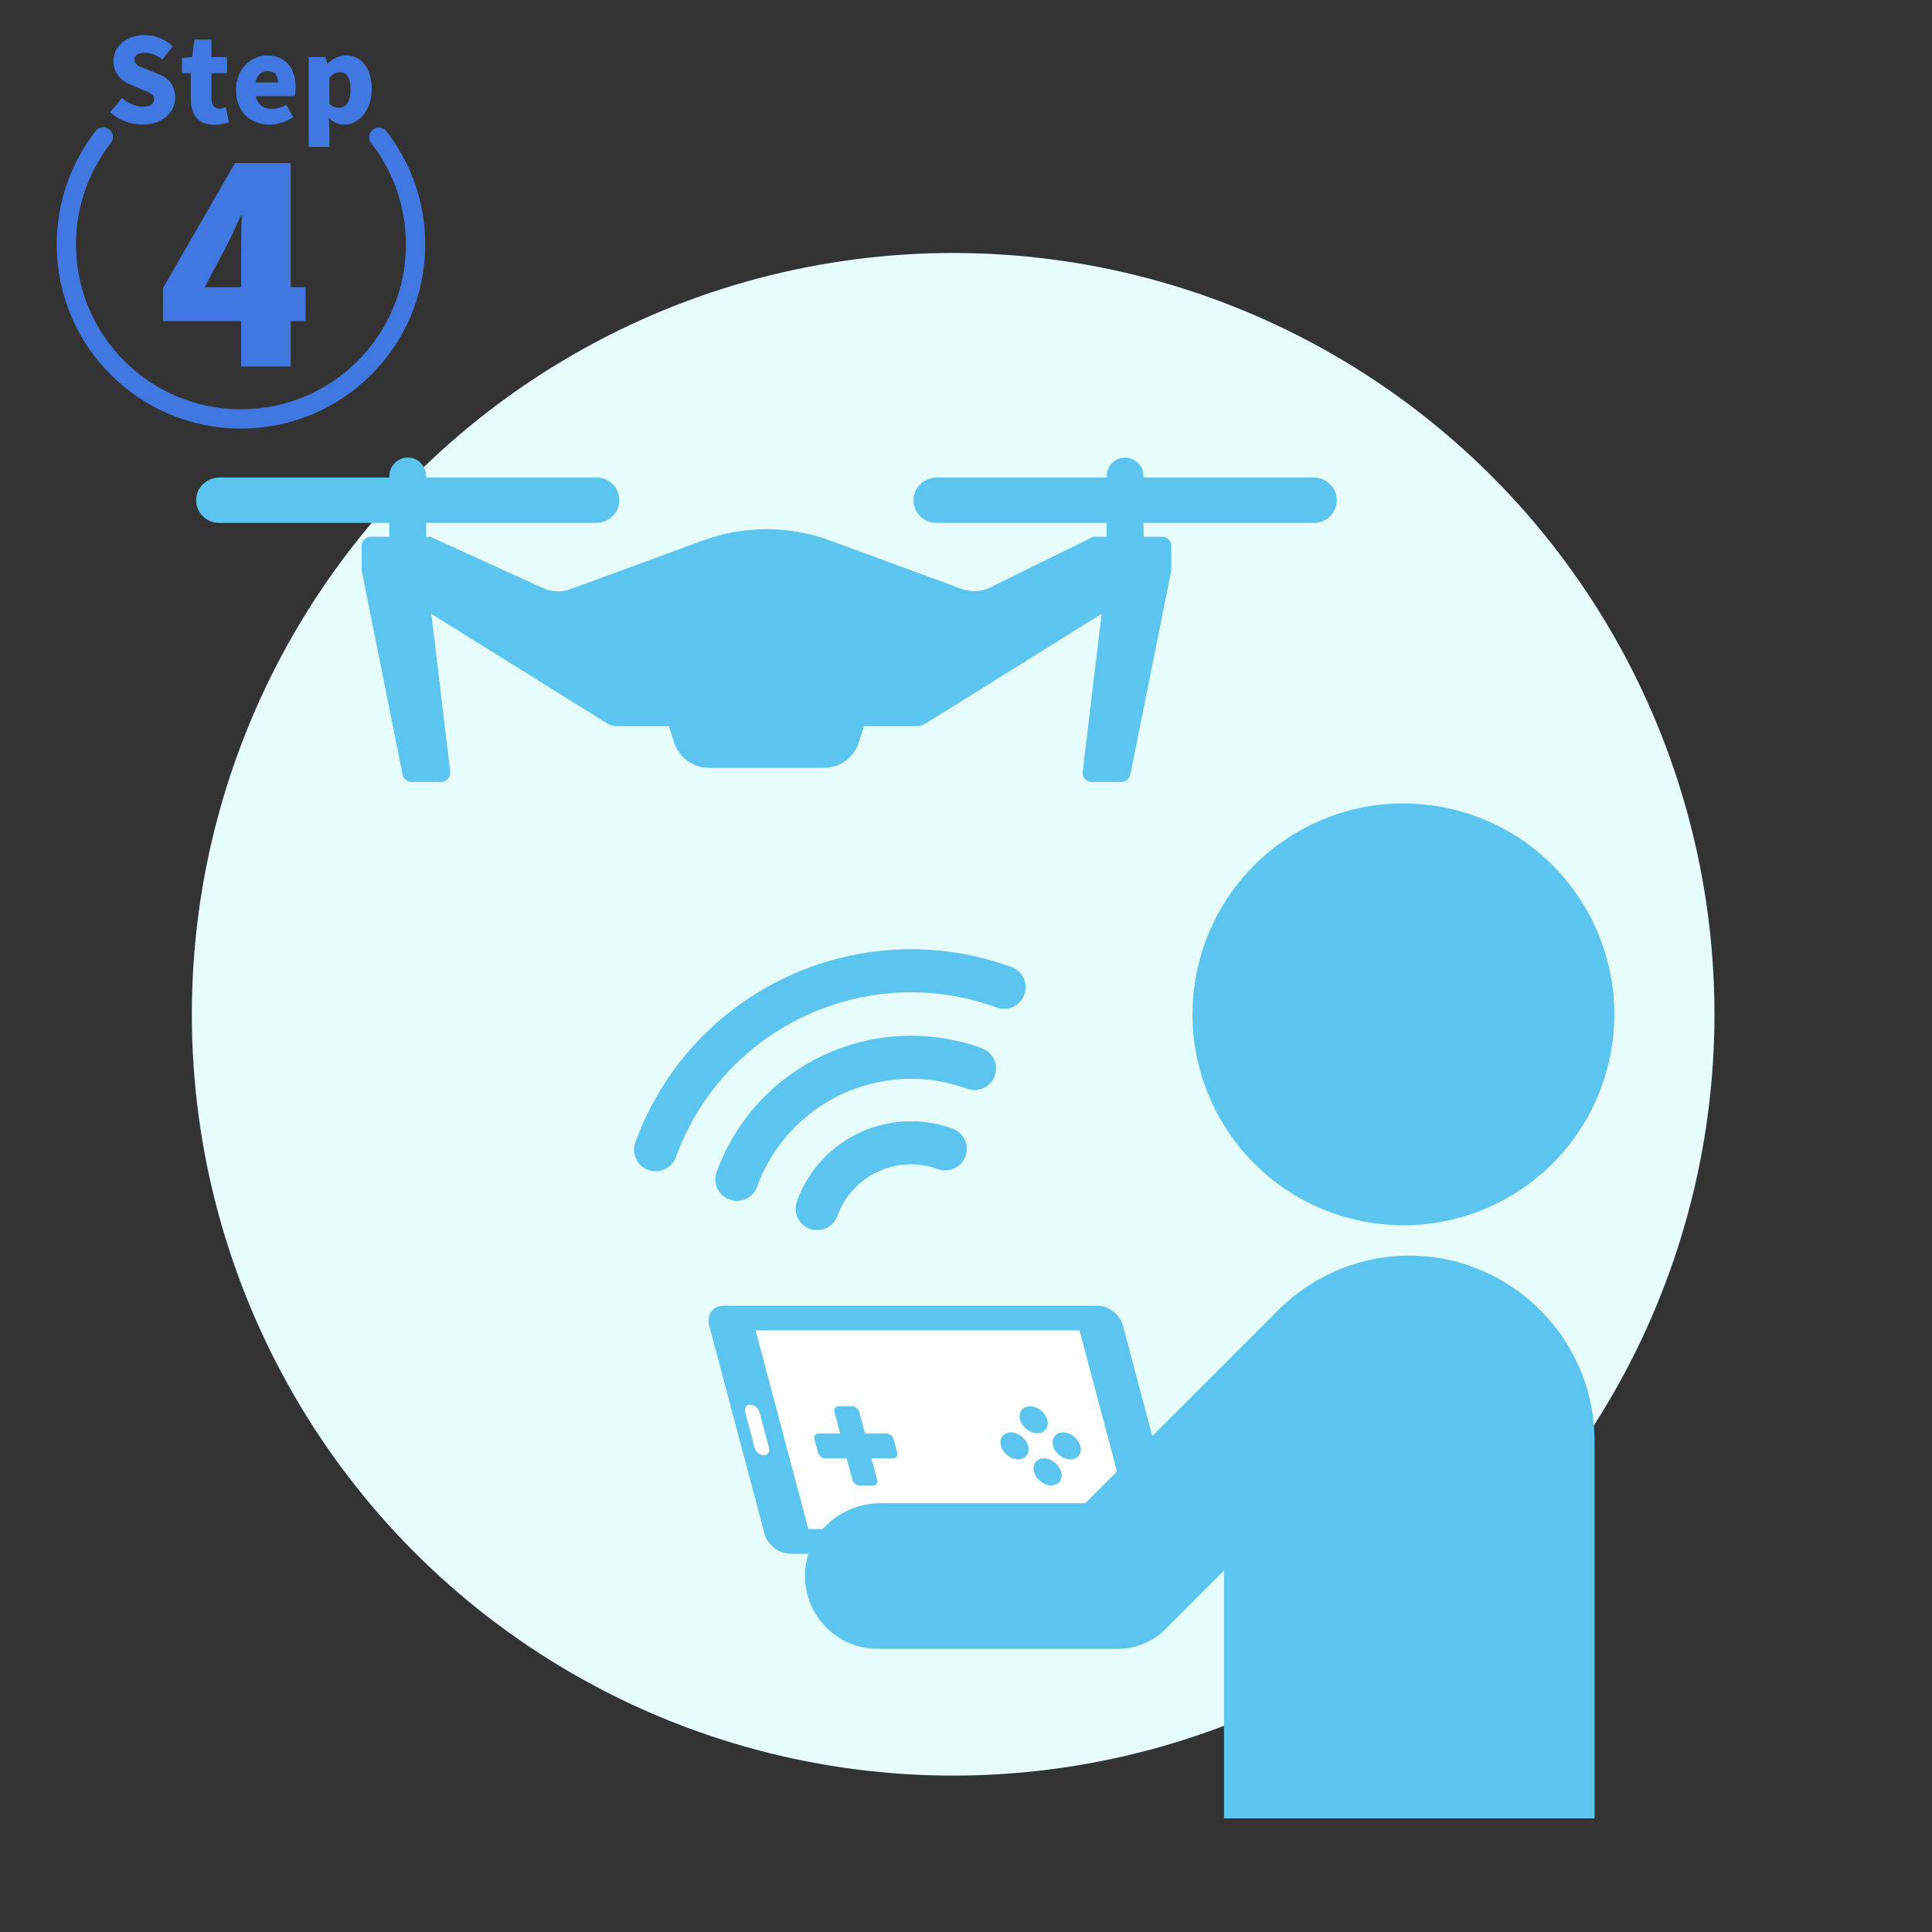
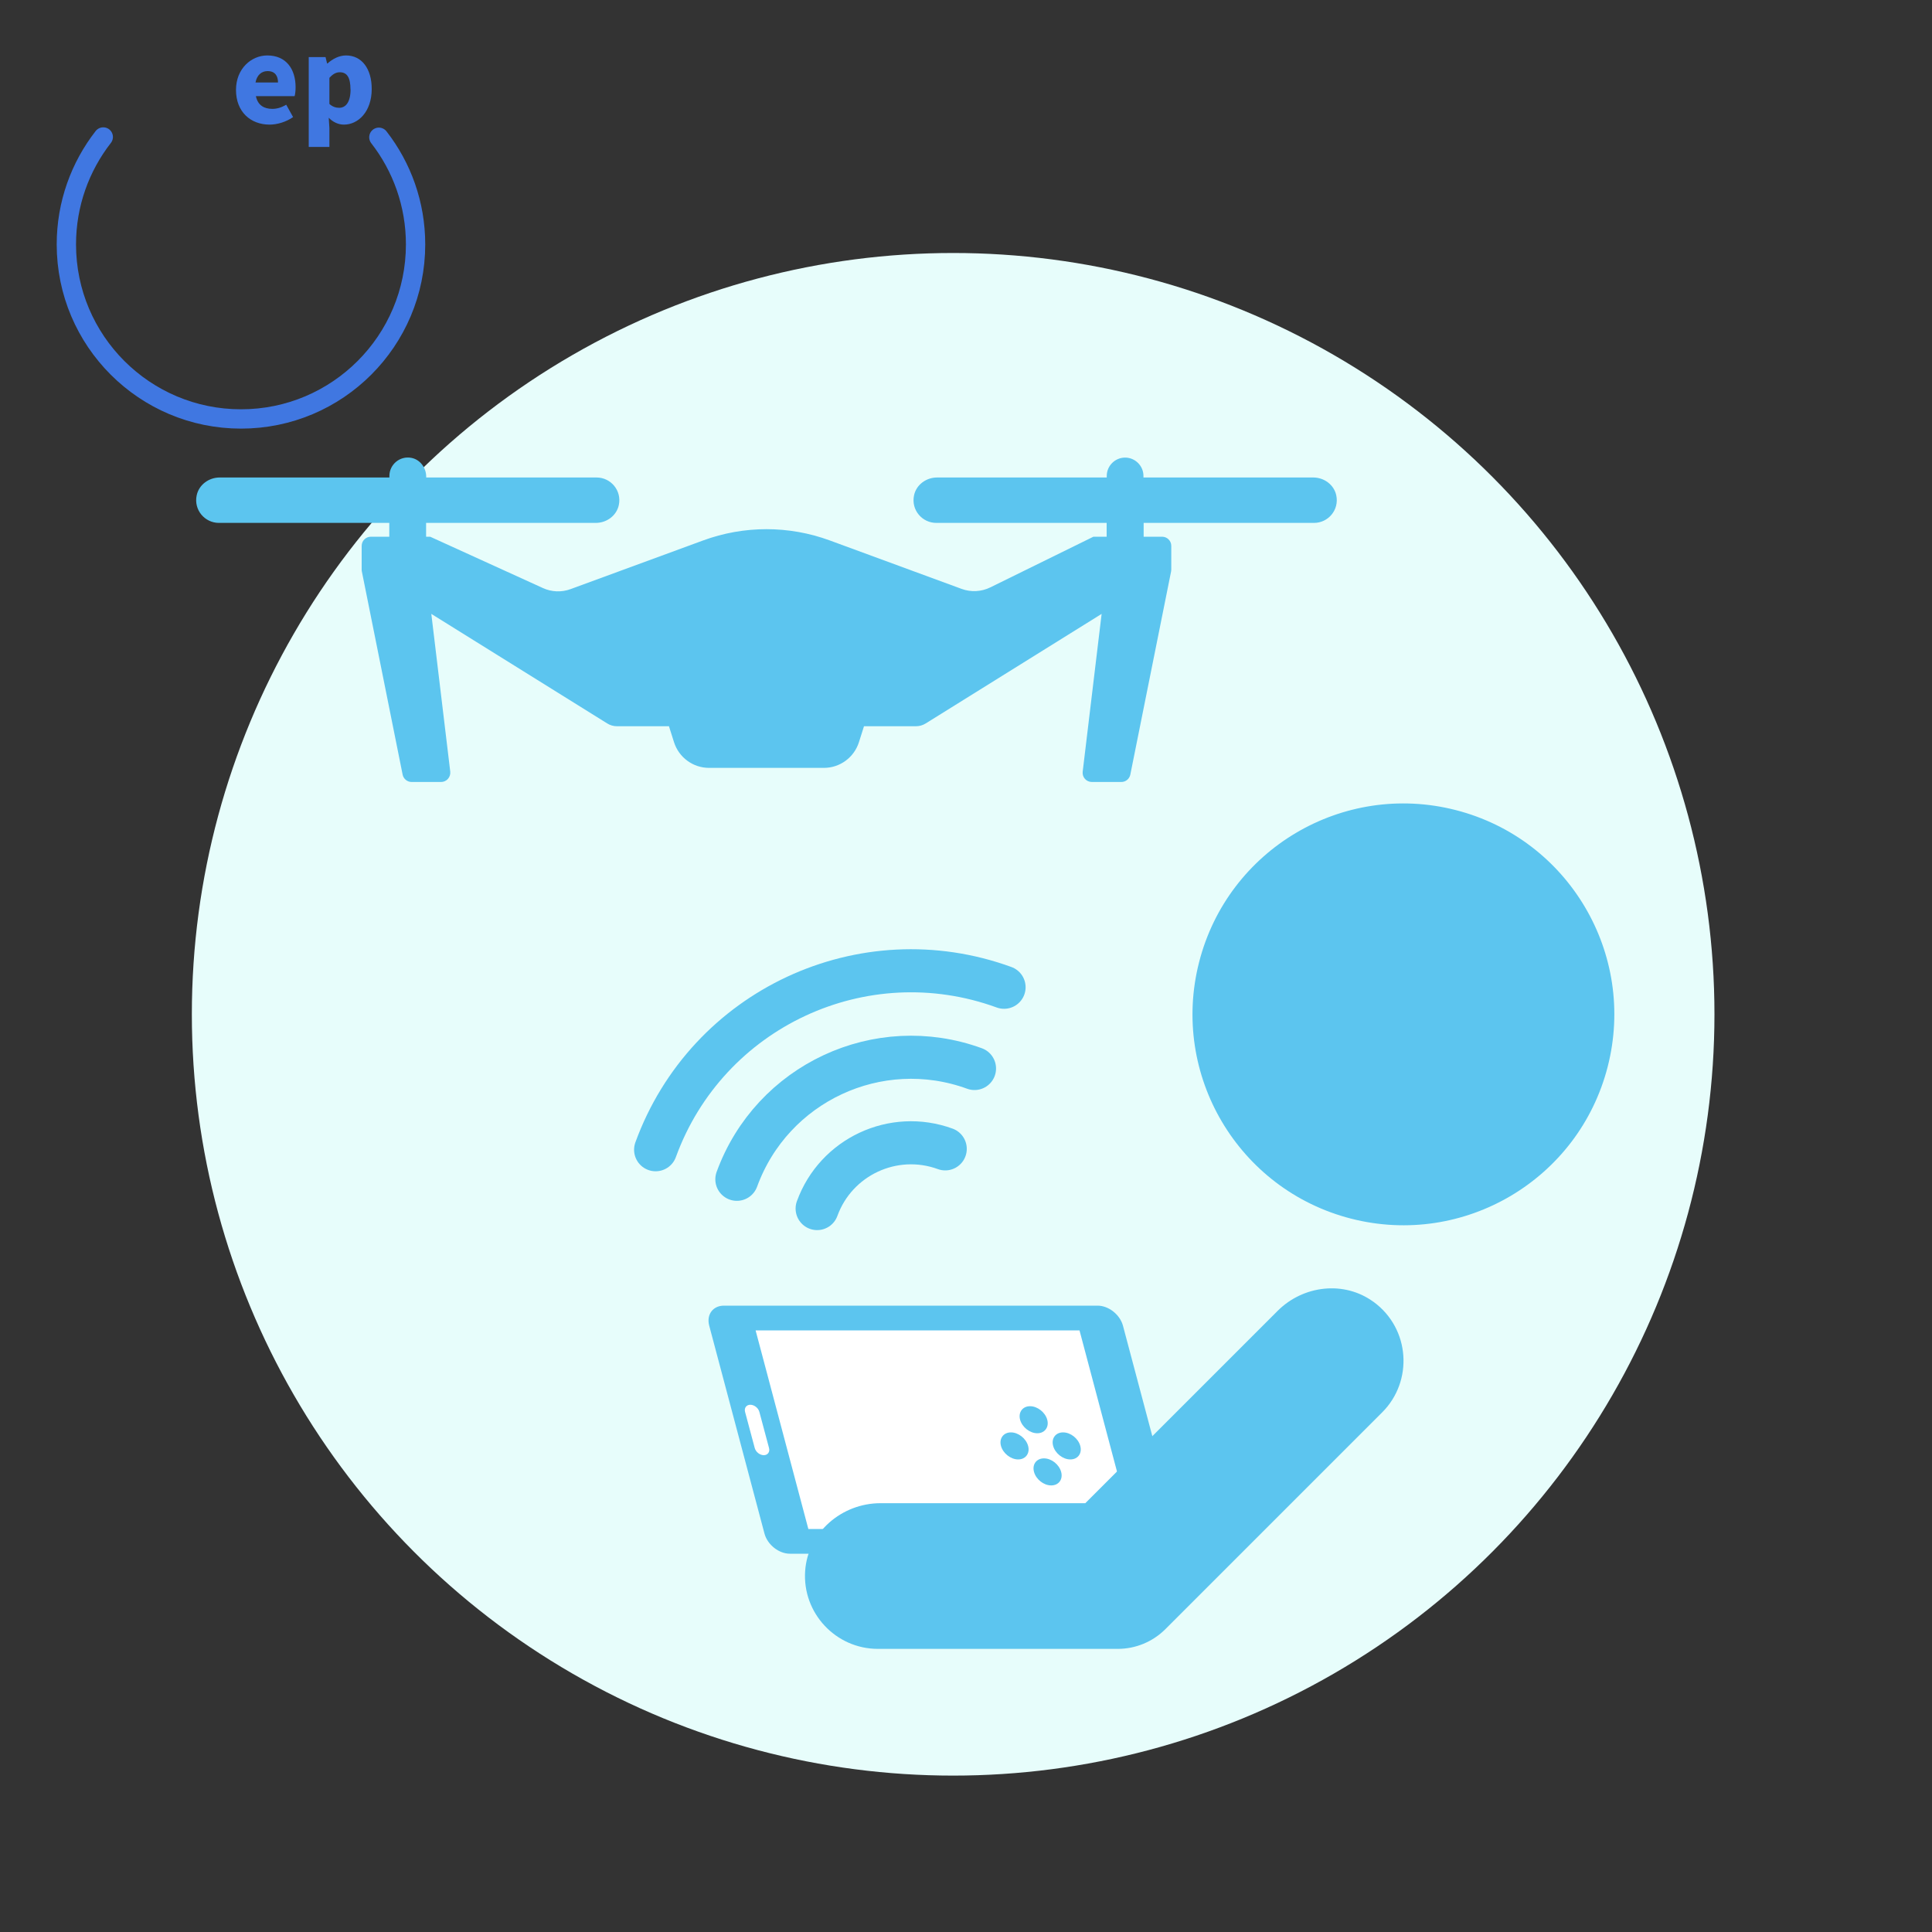
<svg xmlns="http://www.w3.org/2000/svg" width="200" height="200" viewBox="0 0 200 200">
  <rect x="0" y="0" width="200" height="200" fill="#333333" stroke="none" />
  <defs>
    <style>.cls-1{fill:#fff;}.cls-2{fill:#e7fdfb;}.cls-3{fill:#5cc5ef;}.cls-4{fill:#4077e1;}.cls-5{stroke:#5cc5ef;stroke-width:4.46px;}.cls-5,.cls-6{fill:none;stroke-linecap:round;stroke-linejoin:round;}.cls-6{stroke:#4077e1;stroke-width:2px;}</style>
  </defs>
  <g id="_レイヤー_4">
    <circle class="cls-2" cx="98.67" cy="105" r="78.81" />
  </g>
  <g id="_レイヤー_1">
    <g>
      <g>
        <g>
          <path class="cls-3" d="M116.25,137.24l5.72,21.52c.31,1.15-.38,2.08-1.52,2.08h-38.68c-1.15,0-2.32-.93-2.63-2.08l-5.72-21.52c-.31-1.15,.38-2.08,1.52-2.08h38.68c1.15,0,2.32,.93,2.63,2.08Z" />
          <polygon class="cls-1" points="111.75 137.72 117.21 158.28 83.68 158.28 78.22 137.72 111.75 137.72" />
          <path class="cls-1" d="M78.61,146.16l1,3.74c.11,.41-.14,.74-.54,.74h0c-.41,0-.83-.33-.94-.74l-1-3.74c-.11-.41,.14-.74,.54-.74h0c.41,0,.83,.33,.94,.74Z" />
        </g>
-         <path class="cls-3" d="M91.77,148.39h-2.23l-.59-2.23c-.09-.32-.42-.59-.74-.59h-1.4c-.32,0-.52,.26-.43,.59l.59,2.23h-2.23c-.32,0-.52,.26-.43,.59l.37,1.4c.09,.32,.42,.59,.74,.59h2.23l.59,2.23c.09,.32,.42,.59,.74,.59h1.4c.32,0,.52-.26,.43-.59l-.59-2.23h2.23c.32,0,.52-.26,.43-.59l-.37-1.4c-.09-.32-.42-.59-.74-.59Z" />
        <g>
          <path class="cls-3" d="M108.41,146.97c.21,.77-.26,1.4-1.03,1.4s-1.57-.63-1.78-1.4,.26-1.4,1.03-1.4,1.57,.63,1.78,1.4Z" />
          <path class="cls-3" d="M109.85,152.37c.21,.77-.25,1.4-1.03,1.4s-1.57-.63-1.78-1.4,.25-1.4,1.03-1.4,1.57,.63,1.78,1.4Z" />
          <path class="cls-3" d="M110.8,151.08c-.77,0-1.57-.63-1.78-1.4s.25-1.4,1.03-1.4,1.57,.63,1.78,1.4c.21,.77-.25,1.4-1.03,1.4Z" />
          <path class="cls-3" d="M105.4,151.08c-.77,0-1.57-.63-1.78-1.4s.26-1.4,1.03-1.4,1.57,.63,1.78,1.4-.26,1.4-1.03,1.4Z" />
        </g>
      </g>
      <g>
-         <path class="cls-3" d="M126.71,188.24v-39.08c0-10.55,8.63-19.18,19.18-19.18h0c10.55,0,19.18,8.63,19.18,19.18v39.08h-38.36Z" />
        <path class="cls-3" d="M142.17,134.76c-3.03-2.21-7.26-1.71-9.91,.94l-19.91,19.91h-21.2c-4,0-7.52,3-7.8,7-.31,4.39,3.19,8.08,7.52,8.08h24.85c1.84,0,3.6-.73,4.91-2.03l22.46-22.46c3.21-3.21,2.91-8.65-.91-11.44Z" />
        <circle class="cls-3" cx="145.28" cy="105" r="21.83" transform="translate(7.55 219.73) rotate(-75.65)" />
      </g>
      <path class="cls-3" d="M135.94,49.43h-17.57v-.16c0-1.05-.86-1.9-1.9-1.9h0c-1.05,0-1.9,.86-1.9,1.9v.16h-17.57c-1.12,0-2.15,.75-2.38,1.85-.32,1.51,.84,2.85,2.3,2.85h17.64v1.43h-1.37l-10.66,5.24c-.93,.46-2.02,.52-2.99,.16l-13.63-5.01c-4.24-1.56-8.89-1.56-13.13,0l-13.7,5.03c-.94,.35-1.98,.31-2.89-.11l-11.66-5.31h-.42v-1.43h17.57c1.12,0,2.15-.75,2.38-1.85,.32-1.51-.84-2.85-2.3-2.85h-17.64v-.08c0-.92-.62-1.77-1.52-1.95-1.21-.24-2.29,.69-2.29,1.87v.16H22.74c-1.12,0-2.15,.75-2.38,1.85-.32,1.51,.84,2.85,2.3,2.85h17.64v1.43h-1.91c-.53,0-.95,.43-.95,.95v2.46c0,.06,0,.13,.02,.19l4.22,21.03c.09,.44,.48,.76,.93,.76h3.05c.57,0,1.01-.5,.95-1.07l-1.96-16.33,18.21,11.34c.3,.19,.65,.29,1.01,.29h5.38l.52,1.64c.5,1.59,1.97,2.67,3.63,2.67h11.89c1.66,0,3.13-1.08,3.63-2.67l.52-1.64h5.38c.36,0,.7-.1,1.01-.29l18.21-11.34-1.96,16.33c-.07,.57,.37,1.07,.95,1.07h3.05c.45,0,.84-.32,.93-.76l4.22-21.03c.01-.06,.02-.12,.02-.19v-2.46c0-.53-.43-.95-.95-.95h-1.91v-1.43h17.64c1.46,0,2.62-1.34,2.3-2.85-.23-1.1-1.26-1.85-2.38-1.85Z" />
      <g>
        <path class="cls-5" d="M76.28,122.08c3.63-9.96,14.64-15.1,24.6-11.47" />
        <path class="cls-5" d="M84.59,125.11c1.95-5.37,7.89-8.14,13.26-6.18" />
        <path class="cls-5" d="M67.87,119.02c5.32-14.61,21.47-22.14,36.07-16.82" />
      </g>
    </g>
  </g>
  <g id="_レイヤー_3">
    <g>
-       <path class="cls-4" d="M11.41,11.62l1.22-1.48c.62,.54,1.45,.91,2.16,.91,.79,0,1.16-.3,1.16-.78,0-.52-.49-.68-1.26-1.01l-1.14-.48c-.94-.37-1.81-1.15-1.81-2.45,0-1.5,1.34-2.7,3.24-2.7,1.03,0,2.12,.4,2.9,1.18l-1.07,1.34c-.59-.44-1.14-.68-1.83-.68s-1.06,.26-1.06,.73c0,.5,.55,.7,1.34,1.01l1.12,.44c1.1,.44,1.76,1.19,1.76,2.45,0,1.49-1.25,2.79-3.41,2.79-1.16,0-2.41-.43-3.33-1.28Z" />
-       <path class="cls-4" d="M19.75,10.2v-2.63h-.92v-1.58l1.06-.08,.24-1.81h1.76v1.81h1.61v1.67h-1.61v2.6c0,.76,.36,1.06,.86,1.06,.22,0,.46-.07,.62-.13l.34,1.55c-.36,.11-.85,.25-1.55,.25-1.71,0-2.41-1.09-2.41-2.7Z" />
      <path class="cls-4" d="M24.43,9.31c0-2.21,1.59-3.57,3.24-3.57,1.97,0,2.93,1.43,2.93,3.29,0,.38-.05,.76-.1,.92h-4.01c.19,.94,.84,1.32,1.7,1.32,.49,0,.95-.14,1.44-.43l.71,1.28c-.71,.5-1.64,.78-2.43,.78-1.97,0-3.48-1.32-3.48-3.59Zm4.35-.77c0-.67-.3-1.18-1.08-1.18-.59,0-1.1,.37-1.25,1.18h2.33Z" />
      <path class="cls-4" d="M31.96,5.91h1.74l.16,.66h.04c.54-.48,1.21-.83,1.92-.83,1.63,0,2.66,1.37,2.66,3.47,0,2.35-1.4,3.69-2.87,3.69-.58,0-1.13-.25-1.58-.71l.07,1.07v1.95h-2.14V5.91Zm4.32,3.33c0-1.2-.35-1.76-1.1-1.76-.4,0-.72,.18-1.08,.58v2.7c.33,.3,.68,.4,1.01,.4,.65,0,1.18-.54,1.18-1.91Z" />
    </g>
-     <path class="cls-4" d="M24.32,16.88h5.77v12.85h1.54v3.51h-1.54v4.7h-5.13v-4.7h-8.09v-3.42l7.46-12.94Zm.64,12.85v-3.57c0-1.25,.03-2.7,.06-3.8h-.12c-.58,1.31-1.1,2.49-1.8,3.77l-1.91,3.6h3.77Z" />
    <path class="cls-6" d="M39.22,14.21c2.38,3.06,3.8,6.91,3.8,11.09,0,9.98-8.09,18.07-18.07,18.07S6.87,35.28,6.87,25.3c0-4.19,1.43-8.05,3.82-11.12" />
  </g>
</svg>